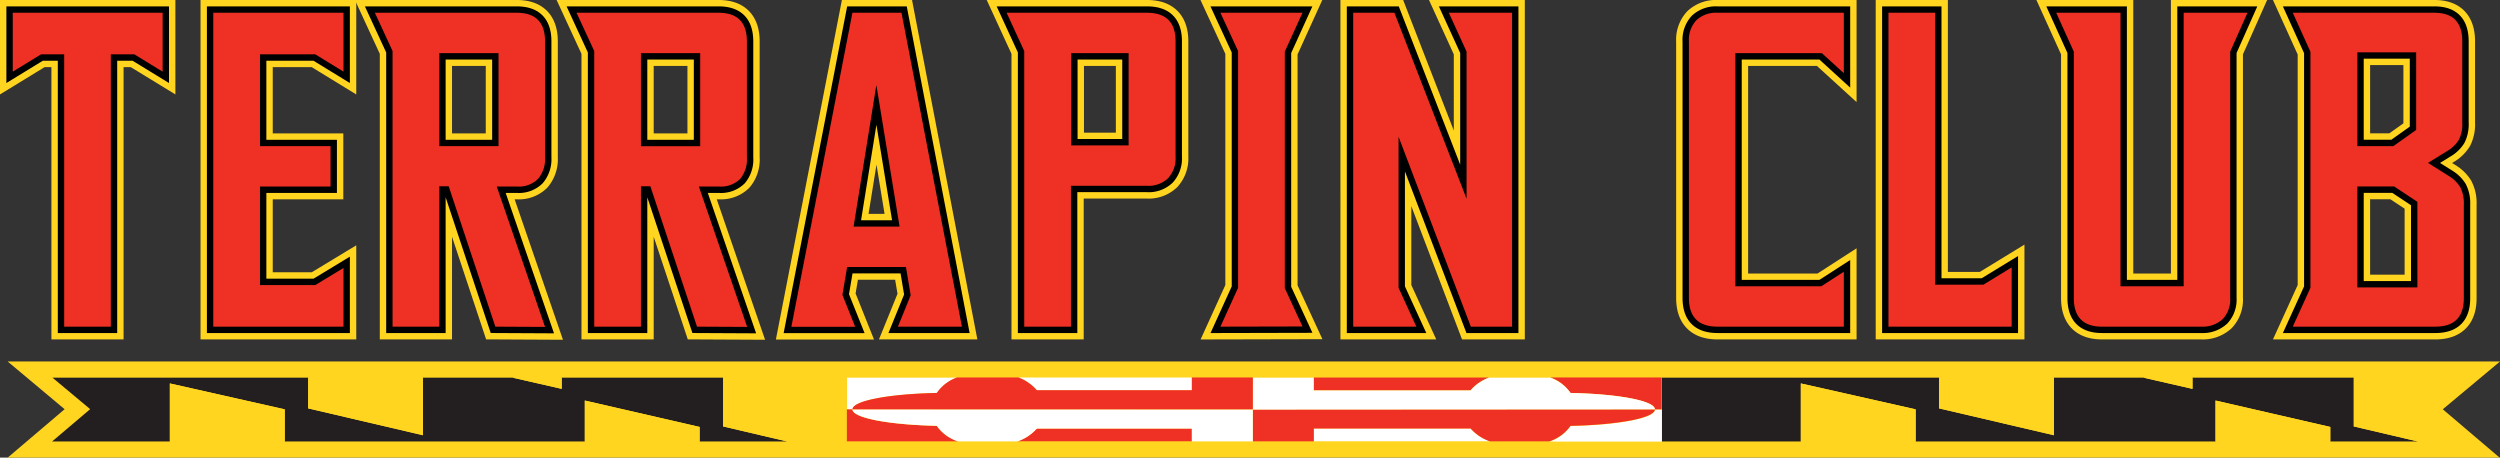
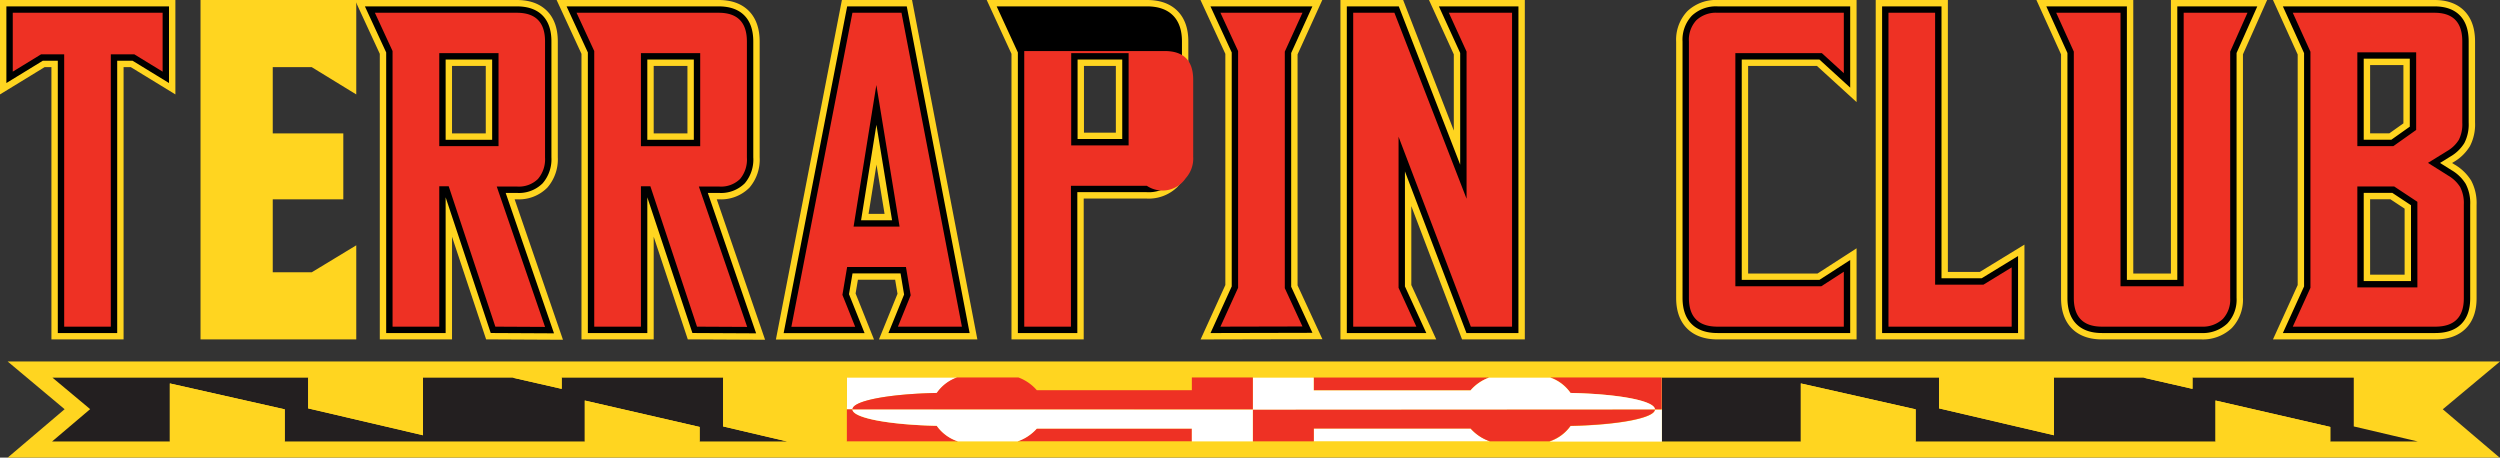
<svg xmlns="http://www.w3.org/2000/svg" id="Layer_1" data-name="Layer 1" viewBox="0 0 391.85 71.72">
  <rect x="0" y="0" width="391.85" height="71.72" fill="#333333" stroke="none" />
  <defs>
    <style>.cls-1,.cls-4{fill:#ffd520;}.cls-1{stroke:#ffd520;stroke-width:4px;}.cls-2{stroke:#000;stroke-width:2px;}.cls-3{fill:#ee3124;}.cls-5{fill:none;}.cls-6{fill:#231f20;}.cls-7{fill:#fff;}</style>
  </defs>
  <path class="cls-1" d="M21.06,8.52H17.37V51.2H10.06V8.52H6.43L2,11.23V2H25.49v9.23Z" />
  <path class="cls-1" d="M33.43,51.2V2H53.84v9.23L49.42,8.52H40.75V22.91H51.81v6.33H40.75V44.68h8.67L53.84,42V51.2Z" />
  <path class="cls-1" d="M77.64,51.2l-7.31-22H68.85v22H61.53V8L58.76,2H81q4.43,0,4.43,4.49v18.2a4.76,4.76,0,0,1-1.11,3.36,4.26,4.26,0,0,1-3.26,1.19h-3.2l7.57,22ZM68.85,22.91h9.29V8.33H68.85Z" />
  <path class="cls-1" d="M109.25,51.2l-7.31-22h-1.48v22H93.14V8L90.37,2h22.27q4.42,0,4.43,4.49v18.2A4.76,4.76,0,0,1,116,28.05a4.26,4.26,0,0,1-3.26,1.19h-3.2l7.57,22Zm-8.79-28.29h9.29V8.33h-9.29Z" />
  <path class="cls-1" d="M140.74,51.2l2-4.92L142,41.85h-9.22l-.74,4.37,2,5h-10L133.61,2h7.69l9.47,49.2Zm-3.38-37.88-3.57,22.2H141Z" />
  <path class="cls-1" d="M179.75,29.12H167.86V51.2h-7.32V8l-2.76-6h22q4.48,0,4.48,4.49V24.57a4.62,4.62,0,0,1-1.16,3.35A4.41,4.41,0,0,1,179.75,29.12ZM176.9,8.33h-9V22.79h9Z" />
  <path class="cls-1" d="M191.29,51.2l2.77-6.09V8l-2.77-6h12.86l-2.77,6.09V45.17l2.77,6Z" />
  <path class="cls-1" d="M237,2V51.2h-6.46L219.21,21.43V45.11L222,51.2h-9.9V2h6.46l11.31,29.15V8.09L227.09,2Z" />
  <path class="cls-1" d="M272,8.33V44.87h13.47L289,42.59V51.2H269.21q-4.48,0-4.49-4.49V6.49a4.5,4.5,0,0,1,1.17-3.32A4.5,4.5,0,0,1,269.21,2H289v9.47l-3.44-3.14Z" />
  <path class="cls-1" d="M296,51.2V2h7.31V44.62h7.57l4.43-2.71V51.2Z" />
  <path class="cls-1" d="M345.05,51.2H329.47c-2.94,0-4.42-1.5-4.42-4.49V8.09L322.29,2h10.08V44.87h9.9V2h10l-2.71,6.09V46.71A4.45,4.45,0,0,1,348.4,50,4.6,4.6,0,0,1,345.05,51.2Z" />
  <path class="cls-1" d="M381.71,51.2H359.37l2.77-6.09v-37L359.37,2h22.21q4.37,0,4.36,4.5V19.25a5.38,5.38,0,0,1-.55,2.68,5.24,5.24,0,0,1-1.83,1.75l-3,1.85,3.18,2a5.41,5.41,0,0,1,1.86,1.78,5.5,5.5,0,0,1,.58,2.76V46.72C386.19,49.71,384.69,51.2,381.71,51.2Zm-3-43h-9.22v14.7h5.65l3.57-2.53Zm.19,23.43-3.63-2.4h-5.78V45.05h9.41Z" />
  <path class="cls-2" d="M21.06,8.52H17.37V51.2H10.06V8.52H6.43L2,11.23V2H25.49v9.23Z" />
-   <path class="cls-2" d="M33.43,51.2V2H53.84v9.23L49.42,8.52H40.75V22.91H51.81v6.33H40.75V44.68h8.67L53.84,42V51.2Z" />
  <path class="cls-2" d="M77.64,51.2l-7.31-22H68.85v22H61.53V8L58.76,2H81q4.43,0,4.43,4.49v18.2a4.76,4.76,0,0,1-1.11,3.36,4.26,4.26,0,0,1-3.26,1.19h-3.2l7.57,22ZM68.85,22.91h9.29V8.33H68.85Z" />
  <path class="cls-2" d="M109.25,51.2l-7.31-22h-1.48v22H93.14V8L90.37,2h22.27q4.42,0,4.43,4.49v18.2A4.76,4.76,0,0,1,116,28.05a4.26,4.26,0,0,1-3.26,1.19h-3.2l7.57,22Zm-8.79-28.29h9.29V8.33h-9.29Z" />
  <path class="cls-2" d="M140.74,51.2l2-4.92L142,41.85h-9.22l-.74,4.37,2,5h-10L133.61,2h7.69l9.47,49.2Zm-3.38-37.88-3.57,22.2H141Z" />
  <path class="cls-2" d="M179.75,29.12H167.86V51.2h-7.32V8l-2.76-6h22q4.48,0,4.48,4.49V24.57a4.62,4.62,0,0,1-1.16,3.35A4.41,4.41,0,0,1,179.75,29.12ZM176.9,8.33h-9V22.79h9Z" />
  <path class="cls-2" d="M191.29,51.2l2.77-6.09V8l-2.77-6h12.86l-2.77,6.09V45.17l2.77,6Z" />
  <path class="cls-2" d="M237,2V51.2h-6.46L219.21,21.43V45.11L222,51.2h-9.9V2h6.46l11.31,29.15V8.09L227.09,2Z" />
  <path class="cls-2" d="M272,8.33V44.87h13.47L289,42.59V51.2H269.21q-4.48,0-4.49-4.49V6.49a4.5,4.5,0,0,1,1.17-3.32A4.5,4.5,0,0,1,269.21,2H289v9.47l-3.44-3.14Z" />
  <path class="cls-2" d="M296,51.2V2h7.31V44.62h7.57l4.43-2.71V51.2Z" />
  <path class="cls-2" d="M345.05,51.2H329.47c-2.94,0-4.42-1.5-4.42-4.49V8.09L322.29,2h10.08V44.87h9.9V2h10l-2.71,6.09V46.71A4.45,4.45,0,0,1,348.4,50,4.6,4.6,0,0,1,345.05,51.2Z" />
  <path class="cls-2" d="M381.71,51.2H359.37l2.77-6.09v-37L359.37,2h22.21q4.37,0,4.36,4.5V19.25a5.38,5.38,0,0,1-.55,2.68,5.24,5.24,0,0,1-1.83,1.75l-3,1.85,3.18,2a5.41,5.41,0,0,1,1.86,1.78,5.5,5.5,0,0,1,.58,2.76V46.72C386.19,49.71,384.69,51.2,381.71,51.2Zm-3-43h-9.22v14.7h5.65l3.57-2.53Zm.19,23.43-3.63-2.4h-5.78V45.05h9.41Z" />
  <path class="cls-3" d="M21.06,8.52H17.37V51.2H10.06V8.52H6.43L2,11.23V2H25.49v9.23Z" />
-   <path class="cls-3" d="M33.43,51.2V2H53.84v9.23L49.42,8.52H40.75V22.91H51.81v6.33H40.75V44.68h8.67L53.84,42V51.2Z" />
  <path class="cls-3" d="M77.64,51.2l-7.31-22H68.85v22H61.53V8L58.76,2H81q4.43,0,4.43,4.49v18.2a4.76,4.76,0,0,1-1.11,3.36,4.26,4.26,0,0,1-3.26,1.19h-3.2l7.57,22ZM68.85,22.91h9.29V8.33H68.85Z" />
  <path class="cls-3" d="M109.25,51.2l-7.31-22h-1.48v22H93.14V8L90.37,2h22.27q4.42,0,4.43,4.49v18.2A4.76,4.76,0,0,1,116,28.05a4.26,4.26,0,0,1-3.26,1.19h-3.2l7.57,22Zm-8.79-28.29h9.29V8.33h-9.29Z" />
  <path class="cls-3" d="M140.74,51.2l2-4.92L142,41.85h-9.22l-.74,4.37,2,5h-10L133.61,2h7.69l9.47,49.2Zm-3.38-37.88-3.57,22.2H141Z" />
-   <path class="cls-3" d="M179.75,29.12H167.86V51.2h-7.32V8l-2.76-6h22q4.48,0,4.48,4.49V24.57a4.62,4.62,0,0,1-1.16,3.35A4.41,4.41,0,0,1,179.75,29.12ZM176.9,8.33h-9V22.79h9Z" />
+   <path class="cls-3" d="M179.75,29.12H167.86V51.2h-7.32V8h22q4.48,0,4.48,4.49V24.57a4.62,4.62,0,0,1-1.16,3.35A4.41,4.41,0,0,1,179.75,29.12ZM176.9,8.33h-9V22.79h9Z" />
  <path class="cls-3" d="M191.29,51.2l2.77-6.09V8l-2.77-6h12.86l-2.77,6.09V45.17l2.77,6Z" />
  <path class="cls-3" d="M237,2V51.2h-6.46L219.21,21.43V45.11L222,51.2h-9.9V2h6.46l11.31,29.15V8.09L227.09,2Z" />
  <path class="cls-3" d="M272,8.33V44.87h13.47L289,42.59V51.2H269.21q-4.48,0-4.49-4.49V6.49a4.5,4.5,0,0,1,1.17-3.32A4.5,4.5,0,0,1,269.21,2H289v9.47l-3.44-3.14Z" />
  <path class="cls-3" d="M296,51.2V2h7.31V44.62h7.57l4.43-2.71V51.2Z" />
  <path class="cls-3" d="M345.05,51.2H329.47c-2.94,0-4.42-1.5-4.42-4.49V8.09L322.29,2h10.08V44.87h9.9V2h10l-2.71,6.09V46.71A4.45,4.45,0,0,1,348.4,50,4.6,4.6,0,0,1,345.05,51.2Z" />
  <path class="cls-3" d="M381.71,51.2H359.37l2.77-6.09v-37L359.37,2h22.21q4.37,0,4.36,4.5V19.25a5.38,5.38,0,0,1-.55,2.68,5.24,5.24,0,0,1-1.83,1.75l-3,1.85,3.18,2a5.41,5.41,0,0,1,1.86,1.78,5.5,5.5,0,0,1,.58,2.76V46.72C386.19,49.71,384.69,51.2,381.71,51.2Zm-3-43h-9.22v14.7h5.65l3.57-2.53Zm.19,23.43-3.63-2.4h-5.78V45.05h9.41Z" />
  <path class="cls-4" d="M391.85,56.66H1.2l8.93,7.48L1.21,71.72H391.78l-8.9-7.57Z" />
  <rect class="cls-5" x="260.48" y="59.2" width="0.01" height="9.99" />
  <polygon class="cls-6" points="368.93 59.2 343.65 59.2 343.65 60.95 335.98 59.2 321.93 59.2 321.93 68.22 303.93 64.01 303.93 59.2 260.49 59.2 260.49 69.19 282.26 69.19 282.26 60.1 300.26 64.16 300.26 69.19 347.26 69.19 347.26 62.78 365.25 66.92 365.25 69.19 378.94 69.19 368.93 66.84 368.93 59.2" />
  <polygon class="cls-4" points="282.26 60.1 282.26 69.19 300.26 69.19 300.26 64.16 282.26 60.1" />
  <polygon class="cls-4" points="321.93 68.22 321.93 59.2 303.93 59.2 303.93 64.01 321.93 68.22" />
  <polygon class="cls-4" points="343.65 59.2 335.98 59.2 343.65 60.95 343.65 59.2" />
  <polygon class="cls-4" points="347.26 62.78 347.26 69.19 365.25 69.19 365.25 66.92 347.26 62.78" />
-   <polygon class="cls-4" points="368.93 66.84 378.94 69.19 384.83 69.19 380.01 65.08 378.89 64.13 384.8 59.2 368.93 59.2 368.93 66.84" />
  <path class="cls-7" d="M132.73,63.76h0v.4h.91c0-1.32,5.56-2.41,13.22-2.57A6.48,6.48,0,0,1,150,59.2H132.75v4.56Z" />
-   <path class="cls-7" d="M162.51,61.18h24.3v-2H159.62A7.09,7.09,0,0,1,162.51,61.18Z" />
  <path class="cls-7" d="M260.45,59.2v5h-1.06c0,1.32-5.55,2.41-13.23,2.58a6.57,6.57,0,0,1-3.31,2.44h17.63v-10Z" />
  <path class="cls-7" d="M230.49,67.16H205.91v2h27.58A7.16,7.16,0,0,1,230.49,67.16Z" />
  <path class="cls-3" d="M162.51,67.16a7.22,7.22,0,0,1-3,2h27.3v-2Z" />
  <path class="cls-3" d="M146.83,66.75c-7.67-.17-13.22-1.26-13.22-2.58h-.91v5h17.44A6.57,6.57,0,0,1,146.83,66.75Z" />
  <path class="cls-3" d="M246.16,61.59c7.67.16,13.2,1.25,13.23,2.57h1.06v-5H243A6.45,6.45,0,0,1,246.16,61.59Z" />
  <path class="cls-3" d="M230.49,61.18a7,7,0,0,1,2.89-2H205.91v2Z" />
  <path class="cls-7" d="M133.61,64.16h0c0,1.32,5.55,2.41,13.22,2.58a6.57,6.57,0,0,0,3.31,2.44h9.37a7.22,7.22,0,0,0,3-2h24.3v2h9.56v-5Z" />
  <path class="cls-3" d="M246.16,66.75c7.68-.17,13.23-1.26,13.23-2.58h-63v5h9.54v-2h24.58a7.16,7.16,0,0,0,3,2h9.36A6.57,6.57,0,0,0,246.16,66.75Z" />
  <path class="cls-7" d="M259.39,64.16c0-1.32-5.56-2.41-13.23-2.57A6.45,6.45,0,0,0,243,59.2h-9.62a7,7,0,0,0-2.89,2H205.91v-2h-9.54v5Z" />
  <path class="cls-3" d="M146.83,61.59c-7.66.16-13.21,1.25-13.22,2.57h62.76v-5h-9.56v2h-24.3a7.09,7.09,0,0,0-2.89-2H150A6.48,6.48,0,0,0,146.83,61.59Z" />
  <rect class="cls-6" x="132.73" y="59.2" width="0.01" height="4.56" />
  <polygon class="cls-6" points="113.34 59.2 88.04 59.2 88.04 60.95 80.36 59.2 66.3 59.2 66.3 68.22 48.3 64.01 48.3 59.2 8.23 59.2 13.8 63.85 14.13 64.13 8.17 69.19 26.62 69.19 26.62 60.1 44.63 64.16 44.63 69.19 91.66 69.19 91.66 62.78 109.66 66.92 109.66 69.19 123.35 69.19 113.34 66.84 113.34 59.2" />
  <polygon class="cls-4" points="26.62 60.1 26.62 69.19 44.63 69.19 44.63 64.16 26.62 60.1" />
  <polygon class="cls-4" points="66.3 68.22 66.3 59.2 48.3 59.2 48.3 64.01 66.3 68.22" />
  <polygon class="cls-4" points="88.04 59.2 80.36 59.2 88.04 60.95 88.04 59.2" />
  <polygon class="cls-4" points="91.66 62.78 91.66 69.19 109.66 69.19 109.66 66.92 91.66 62.78" />
  <polygon class="cls-4" points="132.7 63.76 132.73 63.76 132.74 59.2 113.34 59.2 113.34 66.84 123.35 69.19 132.7 69.19 132.7 64.16 132.7 63.76" />
</svg>